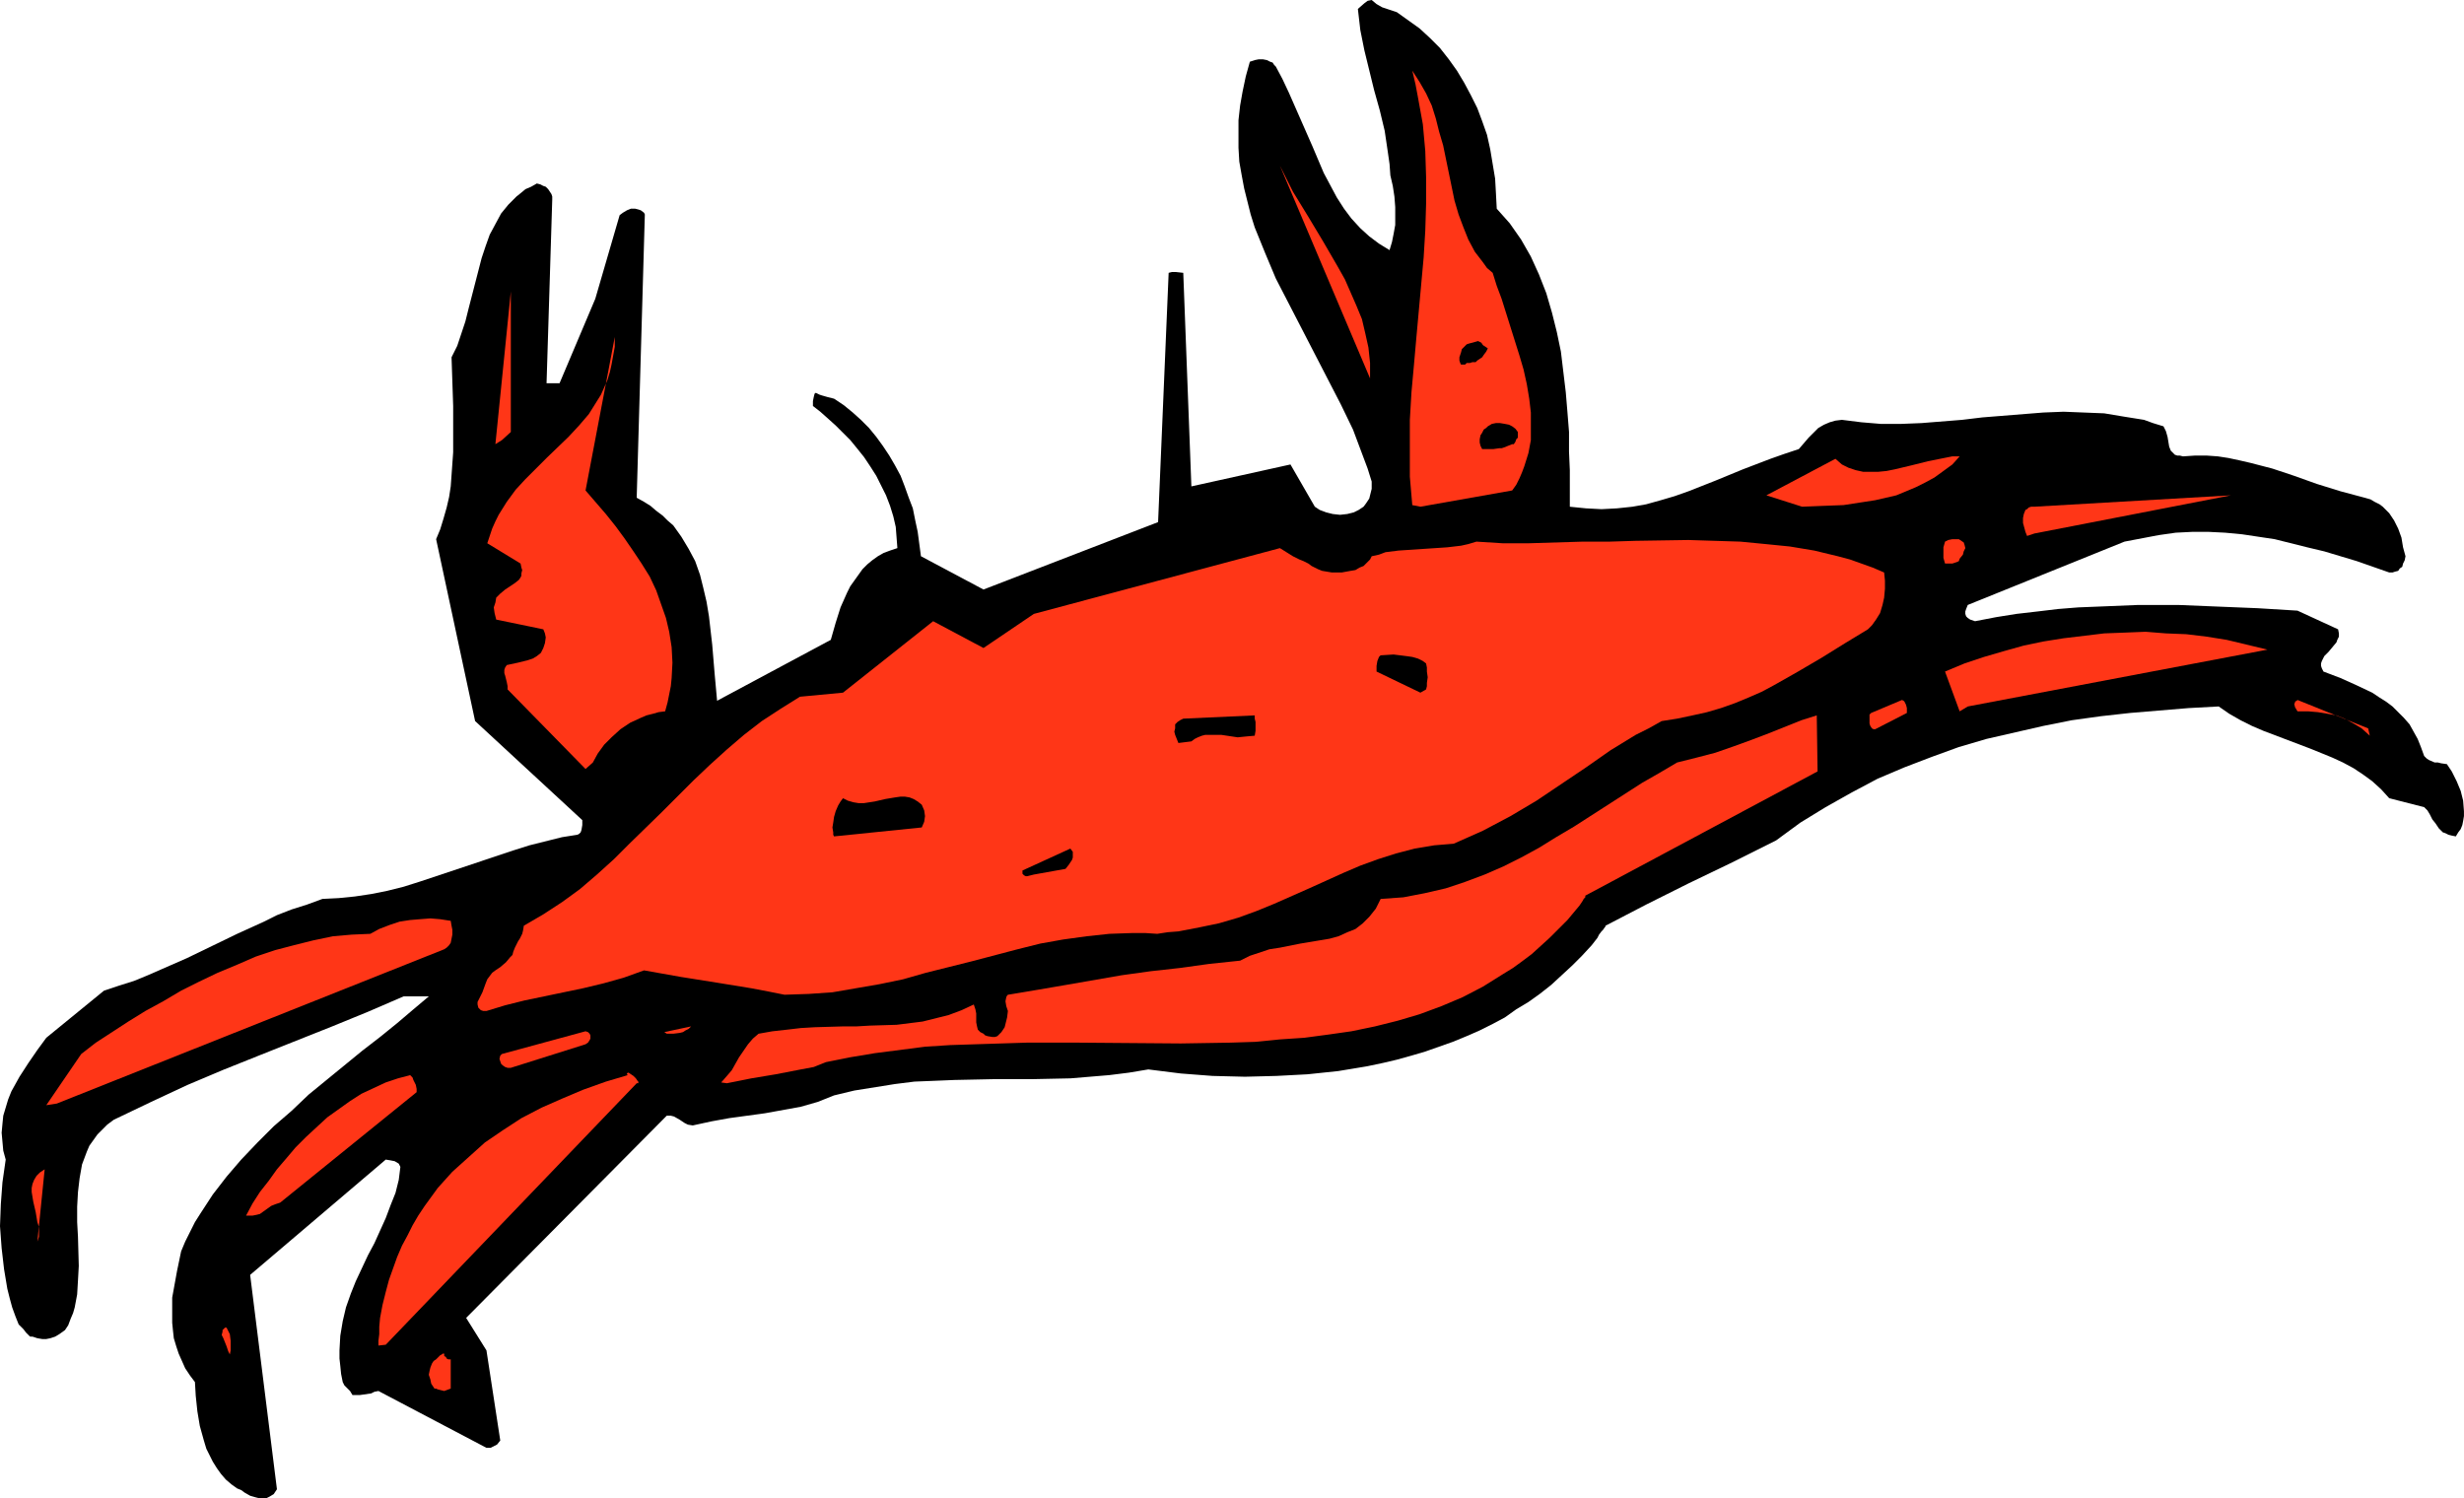
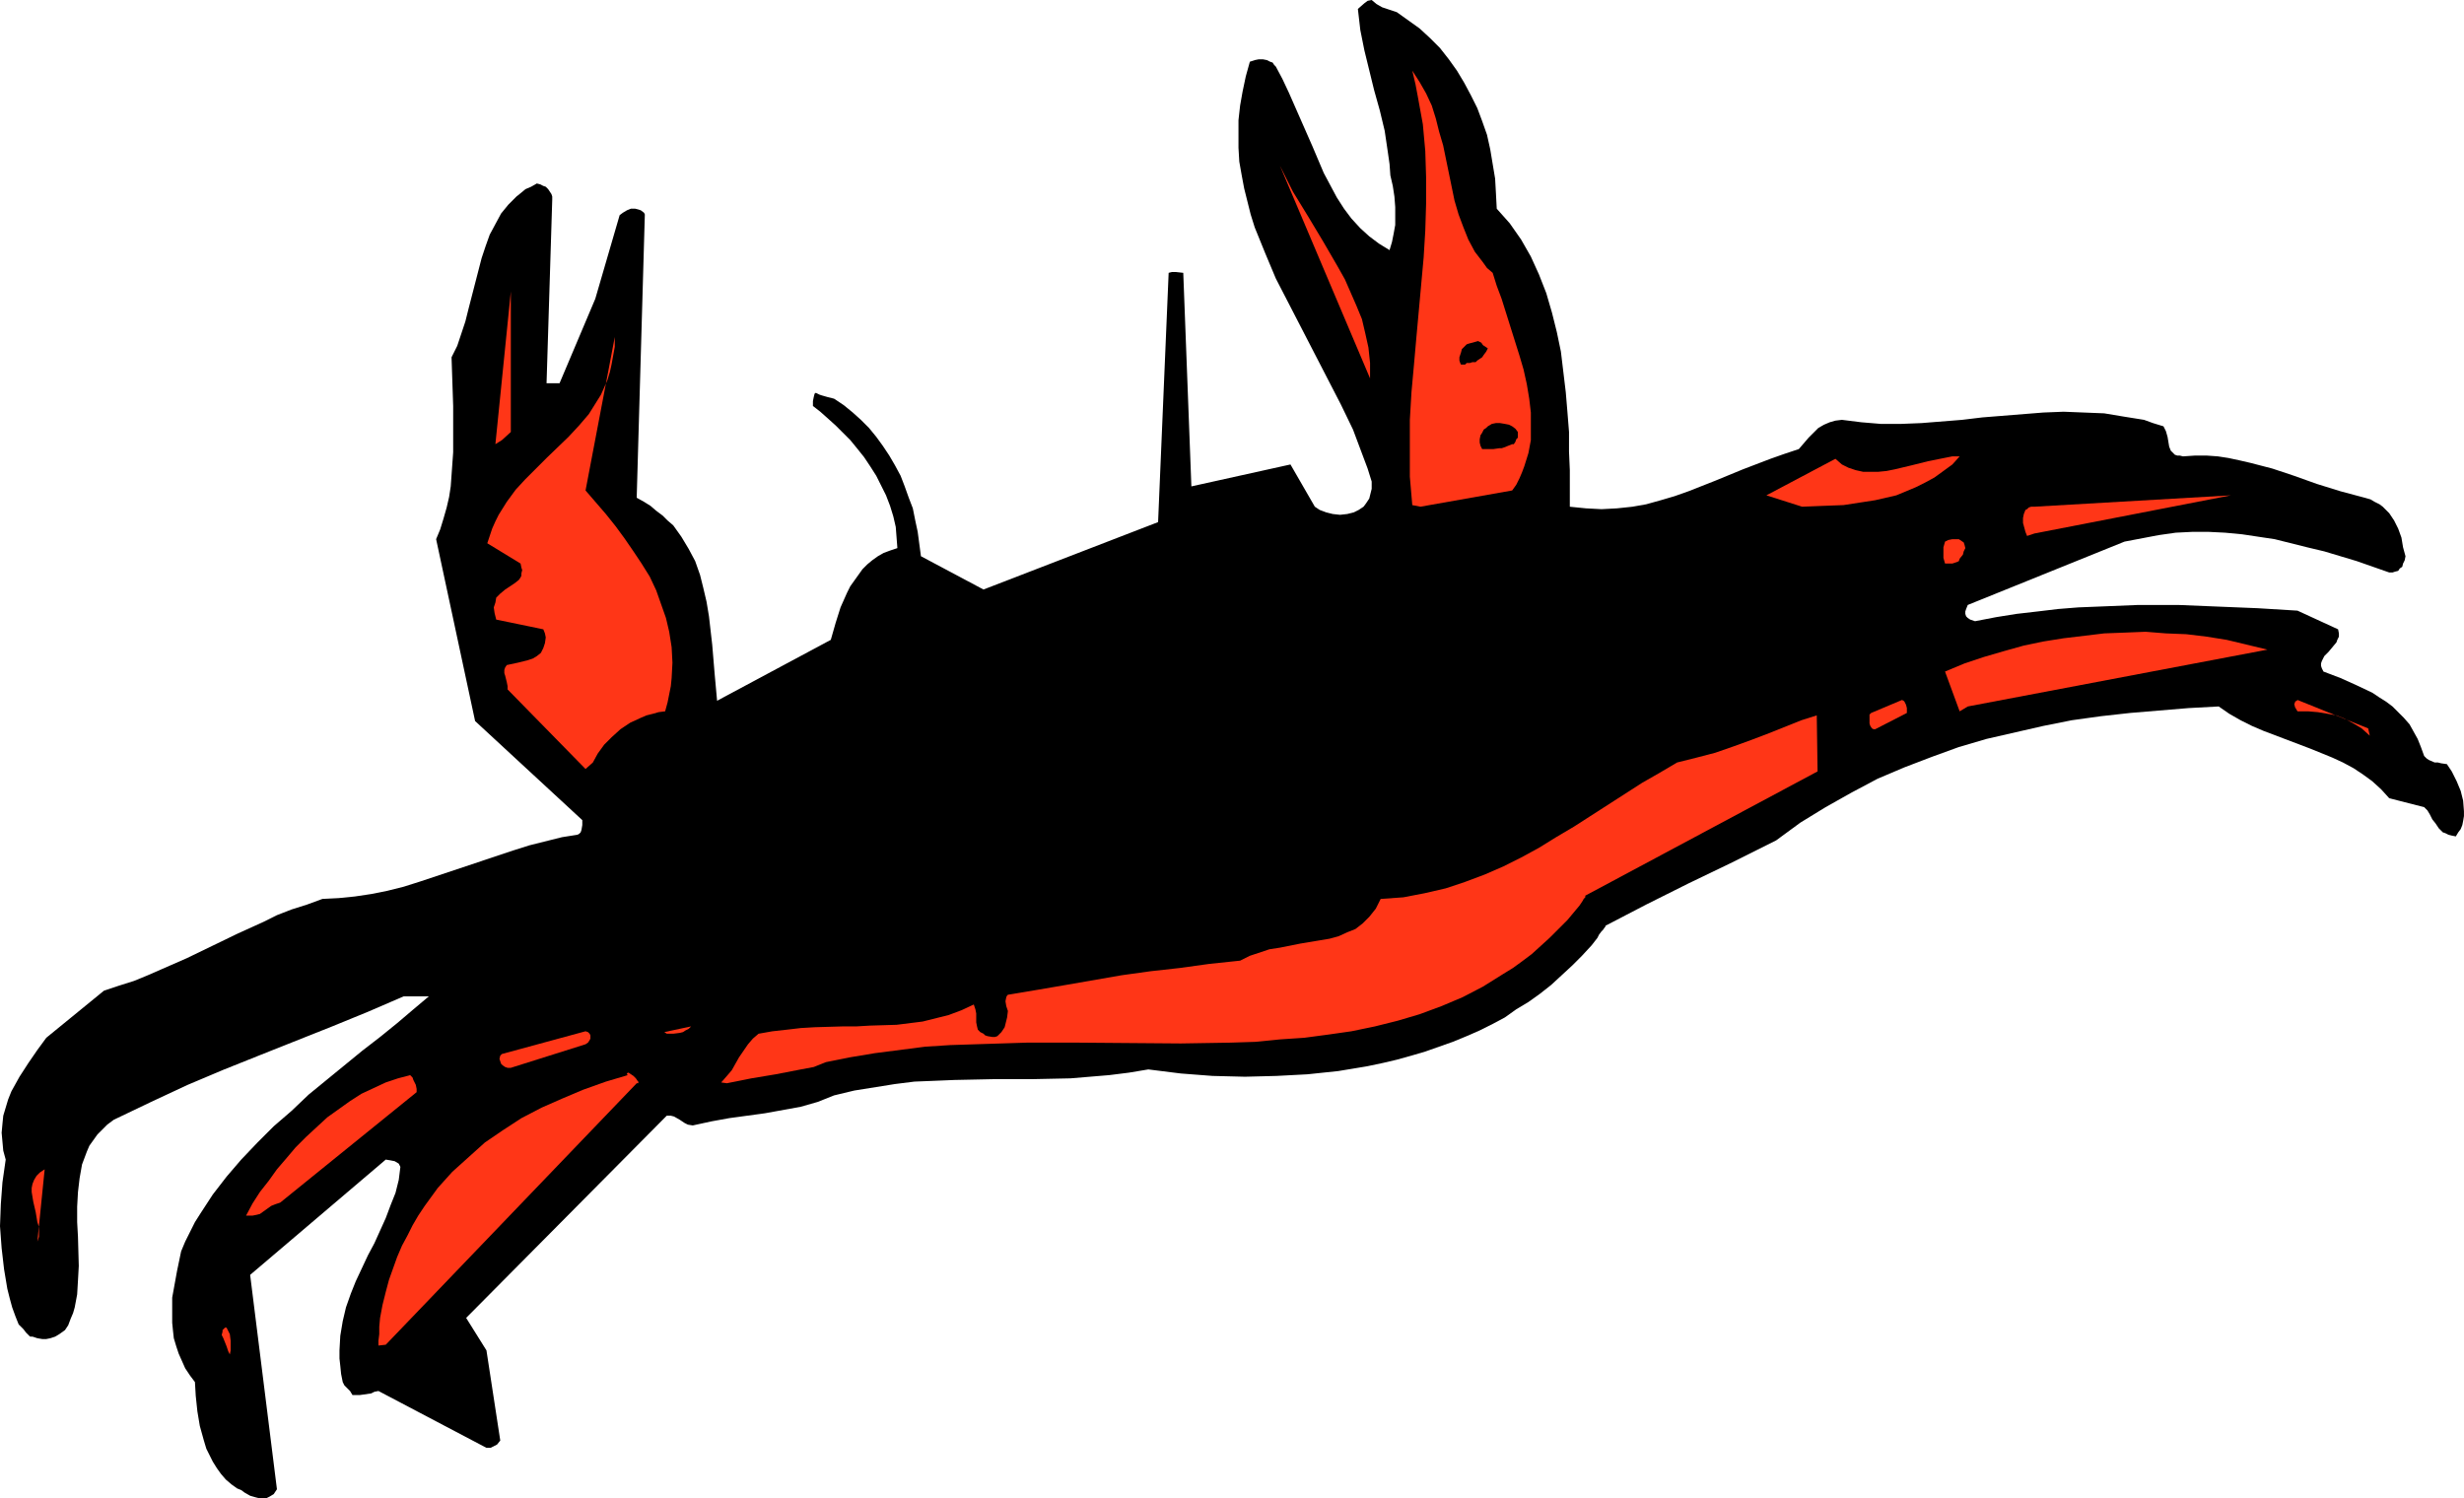
<svg xmlns="http://www.w3.org/2000/svg" xmlns:ns1="http://sodipodi.sourceforge.net/DTD/sodipodi-0.dtd" xmlns:ns2="http://www.inkscape.org/namespaces/inkscape" version="1.0" width="129.724mm" height="78.883mm" id="svg27" ns1:docname="Crab 10.wmf">
  <ns1:namedview id="namedview27" pagecolor="#ffffff" bordercolor="#000000" borderopacity="0.25" ns2:showpageshadow="2" ns2:pageopacity="0.0" ns2:pagecheckerboard="0" ns2:deskcolor="#d1d1d1" ns2:document-units="mm" />
  <defs id="defs1">
    <pattern id="WMFhbasepattern" patternUnits="userSpaceOnUse" width="6" height="6" x="0" y="0" />
  </defs>
  <path style="fill:#000000;fill-opacity:1;fill-rule:evenodd;stroke:none" d="m 52.197,298.139 h 0.808 l 0.646,-0.323 0.808,-0.485 0.323,-0.485 0.323,-0.485 -5.333,-42.66 26.987,-22.946 0.97,0.162 0.808,0.162 0.808,0.485 0.162,0.323 0.162,0.323 -0.323,2.585 -0.646,2.585 -0.97,2.424 -0.97,2.585 -2.262,5.009 -1.293,2.424 -2.424,5.171 -0.97,2.424 -0.97,2.747 -0.646,2.747 -0.485,2.909 -0.162,2.909 v 1.616 l 0.162,1.454 0.162,1.616 0.323,1.616 0.323,0.646 0.485,0.485 0.646,0.646 0.485,0.808 h 1.454 l 1.131,-0.162 1.131,-0.162 0.646,-0.323 0.808,-0.162 21.493,11.311 h 0.808 l 0.646,-0.323 0.646,-0.323 0.646,-0.808 -2.747,-17.937 -4.04,-6.464 39.915,-40.237 h 0.808 l 0.646,0.162 1.131,0.646 0.97,0.646 0.646,0.323 0.97,0.162 3.717,-0.808 3.555,-0.646 7.11,-0.97 3.555,-0.646 3.555,-0.646 3.394,-0.97 1.616,-0.646 1.616,-0.646 4.04,-0.97 4.04,-0.646 4.04,-0.646 3.878,-0.485 4.04,-0.162 3.878,-0.162 7.757,-0.162 h 7.595 l 7.757,-0.162 3.878,-0.323 3.878,-0.323 3.878,-0.485 3.878,-0.646 6.464,0.808 6.302,0.485 6.464,0.162 6.302,-0.162 6.141,-0.323 6.141,-0.646 2.909,-0.485 2.909,-0.485 3.07,-0.646 2.747,-0.646 2.909,-0.808 2.747,-0.808 5.494,-1.939 2.747,-1.131 2.586,-1.131 2.586,-1.293 2.424,-1.293 2.262,-1.616 2.424,-1.454 2.262,-1.616 2.262,-1.778 2.101,-1.939 2.101,-1.939 1.939,-1.939 1.939,-2.101 1.131,-1.454 0.323,-0.646 0.485,-0.646 0.323,-0.323 0.323,-0.485 0.162,-0.162 v -0.162 l 4.04,-2.101 4.04,-2.101 8.403,-4.201 8.726,-4.201 8.726,-4.363 4.848,-3.555 5.01,-3.07 5.171,-2.909 5.171,-2.747 5.333,-2.262 5.494,-2.101 5.333,-1.939 5.494,-1.616 5.656,-1.293 5.656,-1.293 5.656,-1.131 5.818,-0.808 5.818,-0.646 5.818,-0.485 5.818,-0.485 5.979,-0.323 2.101,1.454 2.262,1.293 2.262,1.131 2.262,0.97 4.686,1.778 4.686,1.778 4.363,1.778 2.101,0.97 2.101,1.131 1.939,1.293 1.778,1.293 1.778,1.616 1.616,1.778 6.949,1.778 0.646,0.646 0.485,0.808 0.485,0.97 0.646,0.808 0.646,0.97 0.808,0.808 0.485,0.162 0.646,0.323 0.646,0.162 0.808,0.162 0.485,-0.808 0.485,-0.646 0.323,-0.808 0.162,-0.808 0.162,-0.97 v -0.97 l -0.162,-2.101 -0.485,-1.939 -0.808,-1.939 -0.97,-1.939 -0.97,-1.454 -1.131,-0.162 -0.646,-0.162 h -0.646 l -1.131,-0.485 -0.485,-0.323 -0.485,-0.485 -0.646,-1.778 -0.646,-1.616 -0.808,-1.454 -0.808,-1.454 -1.131,-1.293 -1.131,-1.131 -1.131,-1.131 -1.293,-0.97 -1.293,-0.808 -1.454,-0.97 -3.07,-1.454 -3.232,-1.454 -3.394,-1.293 -0.323,-0.646 -0.162,-0.485 v -0.485 l 0.162,-0.485 0.485,-0.97 0.808,-0.808 0.808,-0.97 0.808,-0.97 0.162,-0.485 0.323,-0.646 v -0.646 l -0.162,-0.808 -8.08,-3.717 -7.918,-0.485 -7.918,-0.323 -7.918,-0.323 h -7.918 l -7.918,0.323 -4.04,0.162 -4.04,0.323 -4.04,0.485 -4.202,0.485 -4.04,0.646 -4.202,0.808 -0.97,-0.323 -0.485,-0.323 -0.323,-0.323 -0.162,-0.485 v -0.485 l 0.162,-0.485 0.323,-0.808 31.189,-12.604 3.394,-0.646 3.394,-0.646 3.394,-0.485 3.232,-0.162 h 3.394 l 3.232,0.162 3.394,0.323 3.232,0.485 3.232,0.485 3.232,0.808 3.232,0.808 3.394,0.808 6.464,1.939 6.464,2.262 h 0.646 l 0.485,-0.162 0.646,-0.162 0.323,-0.485 0.485,-0.323 0.162,-0.646 0.323,-0.646 0.162,-0.808 -0.485,-1.778 -0.323,-1.939 -0.646,-1.778 -0.808,-1.616 -0.97,-1.454 -0.646,-0.646 -0.646,-0.646 -0.646,-0.485 -0.97,-0.485 -0.808,-0.485 -1.131,-0.323 -4.848,-1.293 -4.686,-1.454 -4.525,-1.616 -4.363,-1.454 -4.363,-1.131 -2.101,-0.485 -2.262,-0.485 -2.101,-0.323 -2.262,-0.162 h -2.262 l -2.424,0.162 -0.646,-0.162 h -0.485 l -0.485,-0.162 -0.323,-0.323 -0.485,-0.485 -0.323,-0.808 -0.162,-0.97 -0.162,-0.97 -0.323,-1.131 -0.485,-0.97 -2.101,-0.646 -1.778,-0.646 -4.04,-0.646 -3.878,-0.646 -4.04,-0.162 -4.04,-0.162 -4.04,0.162 -4.04,0.323 -4.04,0.323 -4.04,0.323 -4.04,0.485 -8.08,0.646 -4.04,0.162 h -4.04 l -3.878,-0.323 -3.878,-0.485 -1.293,0.162 -1.131,0.323 -1.131,0.485 -1.131,0.646 -0.97,0.97 -0.97,0.97 -0.97,1.131 -0.97,1.131 -2.909,0.97 -2.747,0.97 -5.494,2.101 -5.494,2.262 -5.333,2.101 -2.747,0.97 -2.747,0.808 -2.909,0.808 -2.747,0.485 -3.07,0.323 -3.07,0.162 -3.07,-0.162 -3.232,-0.323 v -7.272 l -0.162,-3.717 V 85.967 l -0.323,-4.04 -0.323,-3.878 -0.485,-4.04 -0.485,-4.04 -0.808,-3.878 -0.97,-3.878 -1.131,-3.878 -1.454,-3.717 -1.616,-3.555 -1.939,-3.393 -1.131,-1.616 -1.131,-1.616 -1.293,-1.454 -1.293,-1.454 -0.162,-3.07 -0.162,-2.909 -0.485,-2.909 -0.485,-2.909 -0.646,-2.909 -0.97,-2.747 -0.97,-2.585 -1.293,-2.585 -1.293,-2.424 -1.454,-2.424 -1.616,-2.262 -1.778,-2.262 -1.939,-1.939 -2.101,-1.939 -2.262,-1.616 -2.262,-1.616 -1.454,-0.485 -1.454,-0.485 -1.131,-0.646 L 272.942,0 l -0.808,0.162 -0.646,0.485 -1.293,1.131 0.485,4.201 0.808,4.04 1.939,7.918 1.131,4.04 0.97,4.04 0.646,4.363 0.323,2.262 0.162,2.262 0.485,2.101 0.323,2.101 0.162,2.101 v 1.778 1.778 l -0.323,1.778 -0.323,1.616 -0.485,1.616 -2.101,-1.293 -1.939,-1.454 -1.778,-1.616 -1.778,-1.939 -1.454,-1.939 -1.454,-2.262 -1.293,-2.424 -1.293,-2.424 -2.262,-5.333 -4.686,-10.665 -1.293,-2.747 -1.293,-2.424 -0.323,-0.323 -0.323,-0.485 -0.485,-0.162 -0.646,-0.323 -0.808,-0.162 h -0.808 l -0.808,0.162 -0.97,0.323 -0.808,2.909 -0.646,3.07 -0.485,2.747 -0.323,2.909 v 2.747 2.747 l 0.162,2.747 0.485,2.747 0.485,2.585 0.646,2.585 0.646,2.585 0.808,2.585 2.101,5.171 2.101,5.009 2.586,5.009 2.586,5.009 5.171,10.019 2.586,5.009 2.424,5.009 1.939,5.171 0.97,2.585 0.808,2.585 v 1.454 l -0.323,1.293 -0.162,0.646 -0.323,0.485 -0.323,0.485 -0.485,0.646 -0.97,0.646 -0.97,0.485 -1.293,0.323 -1.454,0.162 -1.454,-0.162 -1.293,-0.323 -1.293,-0.485 -0.97,-0.646 -4.848,-8.403 -19.715,4.363 -1.616,-42.499 -1.454,-0.162 h -0.808 l -0.646,0.162 -2.101,49.609 -34.744,13.412 -12.443,-6.625 -0.323,-2.424 -0.323,-2.424 -0.485,-2.262 -0.485,-2.424 -0.808,-2.101 -0.808,-2.262 -0.808,-2.101 -1.131,-2.101 -1.131,-1.939 -1.293,-1.939 -1.293,-1.778 -1.454,-1.778 -1.616,-1.616 -1.616,-1.454 -1.778,-1.454 -1.939,-1.293 -1.293,-0.323 -1.131,-0.323 -0.485,-0.162 -0.323,-0.162 -0.323,-0.162 h -0.162 v 0 l -0.162,0.162 -0.162,0.646 -0.162,0.808 v 0.97 l 1.454,1.131 1.454,1.293 1.616,1.454 1.454,1.454 1.454,1.454 1.454,1.778 1.293,1.616 1.293,1.939 1.131,1.778 0.97,1.939 0.97,1.939 0.808,2.101 0.646,2.101 0.485,2.101 0.162,2.101 0.162,2.101 -1.454,0.485 -1.293,0.485 -1.131,0.646 -1.131,0.808 -0.97,0.808 -0.97,0.97 -0.808,1.131 -0.808,1.131 -0.808,1.131 -0.646,1.293 -1.293,2.909 -0.97,3.07 -0.97,3.393 -22.624,12.119 -0.485,-5.333 -0.485,-5.817 -0.646,-5.656 -0.485,-2.909 -0.646,-2.747 -0.646,-2.585 -0.97,-2.747 -1.293,-2.424 -1.454,-2.424 -1.616,-2.262 -1.131,-0.97 -0.97,-0.97 -1.293,-0.97 -1.131,-0.97 -1.293,-0.808 -1.454,-0.808 1.616,-56.234 v -0.162 l -0.162,-0.323 -0.646,-0.485 -0.485,-0.162 -0.646,-0.162 h -0.808 l -0.808,0.323 -0.808,0.485 -0.646,0.485 -4.848,16.644 -7.11,16.806 h -0.485 -0.485 -0.808 -0.808 l 1.131,-36.52 v -0.646 l -0.162,-0.485 -0.646,-0.97 -0.485,-0.485 -0.485,-0.162 -0.646,-0.323 -0.646,-0.162 -1.131,0.646 -1.131,0.485 -0.97,0.808 -0.808,0.646 -1.616,1.616 -1.454,1.778 -1.131,2.101 -1.131,2.101 -0.808,2.262 -0.808,2.424 -1.293,5.009 -1.293,5.009 -0.646,2.585 -0.808,2.424 -0.808,2.424 -1.131,2.262 0.162,4.848 0.162,4.848 v 4.686 4.525 l -0.323,4.525 -0.162,2.262 -0.323,2.101 -0.485,2.101 -0.646,2.262 -0.646,2.101 -0.808,1.939 7.757,36.197 21.331,19.714 v 0.97 l -0.162,0.97 -0.162,0.485 -0.323,0.323 -0.323,0.162 -3.07,0.485 -3.232,0.808 -3.232,0.808 -3.07,0.97 -6.302,2.101 -6.302,2.101 -6.302,2.101 -3.07,0.97 -3.232,0.808 -3.232,0.646 -3.232,0.485 -3.232,0.323 -3.232,0.162 -3.07,1.131 -3.07,0.97 -2.909,1.131 -2.586,1.293 -5.333,2.424 -5.01,2.424 -5.01,2.424 -5.171,2.262 -2.586,1.131 -2.747,1.131 -3.07,0.97 -2.909,0.97 -11.474,9.372 -1.778,2.424 -1.778,2.585 -1.778,2.747 -1.616,2.909 -0.646,1.616 -0.485,1.616 -0.485,1.616 -0.162,1.616 -0.162,1.778 0.162,1.778 0.162,1.778 0.485,1.778 -0.646,4.525 -0.323,4.363 L 0,244.005 l 0.323,4.363 0.485,4.201 0.646,3.878 0.485,1.939 0.485,1.778 0.646,1.778 0.646,1.616 0.97,0.97 0.485,0.646 0.808,0.808 H 6.141 6.464 l 0.97,0.323 0.97,0.162 h 0.323 0.485 l 0.808,-0.162 0.97,-0.323 0.808,-0.485 1.131,-0.808 0.646,-0.97 0.485,-1.293 0.485,-1.131 0.323,-1.131 0.485,-2.585 0.162,-2.747 0.162,-2.909 -0.162,-5.817 -0.162,-2.909 v -3.07 l 0.162,-2.909 0.323,-2.747 0.485,-2.747 0.485,-1.293 0.485,-1.293 0.485,-1.131 0.808,-1.131 0.808,-1.131 0.97,-0.97 0.97,-0.97 1.293,-0.97 7.434,-3.555 7.272,-3.393 7.272,-3.07 7.272,-2.909 14.221,-5.656 7.11,-2.909 7.11,-3.07 h 5.01 l -3.07,2.585 -3.232,2.747 -3.394,2.747 -3.555,2.747 -7.11,5.817 -3.555,2.909 -3.394,3.232 -3.555,3.07 -3.232,3.232 -3.232,3.393 -2.909,3.393 -2.747,3.555 -2.424,3.717 -1.131,1.778 -0.97,1.939 -0.97,1.939 -0.808,1.939 -0.808,3.878 -0.646,3.555 -0.323,1.778 v 1.616 1.778 1.616 l 0.162,1.616 0.162,1.454 0.485,1.616 0.485,1.454 0.646,1.454 0.646,1.454 0.97,1.454 0.97,1.293 0.162,2.747 0.323,3.07 0.485,2.909 0.808,2.909 0.485,1.616 0.646,1.293 0.646,1.293 0.808,1.293 0.808,1.131 0.97,1.131 1.131,0.97 1.131,0.808 0.808,0.323 0.646,0.485 1.131,0.646 1.131,0.323 0.646,0.162 z" id="path1" />
-   <path style="fill:#ff3617;fill-opacity:1;fill-rule:evenodd;stroke:none" d="m 88.395,276.808 1.293,-0.485 v -5.817 h -0.485 l -0.323,-0.162 -0.162,-0.323 -0.323,-0.162 v -0.323 -0.162 h -0.323 l -0.162,0.162 -0.323,0.162 -0.323,0.323 -0.485,0.485 -0.485,0.323 -0.323,0.485 -0.323,0.808 -0.162,0.646 -0.162,0.808 0.323,0.97 0.162,0.808 0.646,0.97 h 0.323 l 0.323,0.162 0.646,0.162 z" id="path2" />
  <path style="fill:#ff3617;fill-opacity:1;fill-rule:evenodd;stroke:none" d="m 45.894,268.729 v -0.97 -0.97 l -0.162,-1.293 -0.646,-1.293 H 44.763 l -0.323,0.323 -0.162,0.162 v 0.323 l -0.162,0.646 0.323,0.646 0.646,1.616 0.323,0.97 0.323,0.646 z" id="path3" />
  <path style="fill:#ff3617;fill-opacity:1;fill-rule:evenodd;stroke:none" d="m 76.76,267.598 49.934,-52.033 h 0.162 0.162 v -0.323 l -0.162,-0.162 -0.323,-0.485 -0.485,-0.485 -0.485,-0.323 -0.485,-0.323 h -0.162 l -0.162,0.162 v 0.162 l 0.162,0.162 -4.363,1.293 -4.525,1.616 -4.202,1.778 -4.04,1.778 -4.04,2.101 -3.717,2.424 -3.555,2.424 -3.232,2.909 -3.232,2.909 -1.454,1.616 -1.454,1.616 -1.293,1.778 -1.293,1.778 -1.293,1.939 -1.131,1.939 -0.97,1.939 -1.131,2.101 -0.97,2.262 -0.808,2.262 -0.808,2.262 -0.646,2.424 -0.646,2.585 -0.485,2.585 -0.162,1.778 v 1.454 l -0.162,1.293 v 1.131 -0.162 z" id="path4" />
  <path style="fill:#ff3617;fill-opacity:1;fill-rule:evenodd;stroke:none" d="m 7.434,247.075 1.454,-14.382 -0.97,0.646 -0.646,0.646 -0.485,0.808 -0.323,0.808 -0.162,0.808 v 0.808 l 0.323,1.939 0.485,2.101 0.323,1.939 0.323,0.97 v 0.97 0.97 z" id="path5" />
  <path style="fill:#ff3617;fill-opacity:1;fill-rule:evenodd;stroke:none" d="m 50.258,241.904 0.808,-0.162 0.646,-0.162 1.131,-0.808 1.131,-0.808 0.808,-0.323 0.97,-0.323 27.149,-21.977 v -0.646 l -0.162,-0.808 -0.485,-0.97 -0.162,-0.485 -0.485,-0.485 -2.424,0.646 -2.424,0.808 -2.424,1.131 -2.424,1.131 -2.262,1.454 -2.262,1.616 -2.262,1.616 -2.101,1.939 -2.101,1.939 -2.101,2.101 -1.778,2.101 -1.939,2.262 -1.616,2.262 -1.778,2.262 -1.454,2.262 -1.293,2.424 z" id="path6" />
-   <path style="fill:#ff3617;fill-opacity:1;fill-rule:evenodd;stroke:none" d="m 11.312,219.605 77.083,-30.703 0.485,-0.323 0.485,-0.485 0.323,-0.485 0.162,-0.808 0.162,-0.808 v -0.97 l -0.162,-0.808 -0.162,-0.97 -2.101,-0.323 -1.939,-0.162 -2.101,0.162 -1.939,0.162 -2.101,0.323 -1.939,0.646 -2.101,0.808 -1.778,0.97 -3.717,0.162 -3.717,0.323 -3.878,0.808 -3.878,0.97 -3.717,0.97 -3.878,1.293 -3.717,1.616 -3.878,1.616 -3.717,1.778 -3.555,1.778 -3.555,2.101 -3.555,1.939 -3.394,2.101 -3.232,2.101 -3.232,2.101 -2.909,2.262 -6.949,10.18 z" id="path7" />
  <path style="fill:#ff3617;fill-opacity:1;fill-rule:evenodd;stroke:none" d="m 144.632,215.565 2.424,-0.485 2.424,-0.485 4.848,-0.808 5.01,-0.97 2.586,-0.485 2.424,-0.97 4.848,-0.97 4.848,-0.808 5.01,-0.646 5.01,-0.646 5.01,-0.323 5.01,-0.162 10.181,-0.323 h 10.342 l 20.362,0.162 9.858,-0.162 5.01,-0.162 4.848,-0.485 4.848,-0.323 4.848,-0.646 4.525,-0.646 4.686,-0.97 4.525,-1.131 4.363,-1.293 4.363,-1.616 4.202,-1.778 4.04,-2.101 3.878,-2.424 2.101,-1.293 1.778,-1.293 1.939,-1.454 1.778,-1.616 1.778,-1.616 1.778,-1.778 1.778,-1.778 1.616,-1.939 0.808,-0.97 0.646,-0.97 0.162,-0.323 0.323,-0.323 v -0.162 -0.162 l 46.218,-24.724 -0.162,-11.15 -3.07,0.97 -3.232,1.293 -3.232,1.293 -3.394,1.293 -3.555,1.293 -3.717,1.293 -3.717,0.97 -3.878,0.97 -3.555,2.101 -3.394,1.939 -13.574,8.726 -3.555,2.101 -3.394,2.101 -3.555,1.939 -3.555,1.778 -3.717,1.616 -3.878,1.454 -3.878,1.293 -4.202,0.97 -4.202,0.808 -2.262,0.162 -2.262,0.162 -0.485,0.97 -0.485,0.97 -0.646,0.808 -0.646,0.808 -1.293,1.293 -1.454,1.131 -1.616,0.646 -1.778,0.808 -1.778,0.485 -1.939,0.323 -3.878,0.646 -4.04,0.808 -2.101,0.323 -1.939,0.646 -1.939,0.646 -1.939,0.97 -6.141,0.646 -5.818,0.808 -5.818,0.646 -5.818,0.808 -11.15,1.939 -5.656,0.97 -5.818,0.97 -0.162,0.162 -0.162,0.323 -0.162,0.808 0.162,0.97 0.323,0.97 -0.162,1.293 -0.323,1.293 -0.162,0.646 -0.323,0.485 -0.323,0.485 -0.323,0.323 -0.323,0.323 -0.162,0.162 -0.485,0.162 h -0.485 l -0.97,-0.162 -0.485,-0.162 -0.323,-0.323 -0.323,-0.162 -0.323,-0.162 -0.485,-0.485 -0.162,-0.646 -0.162,-0.808 v -0.808 -0.97 l -0.162,-0.808 -0.323,-0.97 -2.424,1.131 -2.586,0.97 -2.586,0.646 -2.586,0.646 -2.586,0.323 -2.586,0.323 -5.333,0.162 -2.747,0.162 h -2.747 l -5.494,0.162 -2.747,0.162 -2.747,0.323 -2.909,0.323 -2.747,0.485 -1.131,0.97 -0.97,1.131 -1.778,2.585 -1.454,2.585 -0.97,1.131 -1.131,1.293 z" id="path8" />
  <path style="fill:#ff3617;fill-opacity:1;fill-rule:evenodd;stroke:none" d="m 101.646,212.494 14.867,-4.686 0.485,-0.323 0.323,-0.485 0.162,-0.323 v -0.323 -0.323 l -0.162,-0.323 -0.323,-0.323 -0.485,-0.162 -16.645,4.525 -0.323,0.323 -0.162,0.646 0.162,0.485 0.162,0.485 0.323,0.323 0.485,0.323 0.485,0.162 z" id="path9" />
  <path style="fill:#ff3617;fill-opacity:1;fill-rule:evenodd;stroke:none" d="m 132.673,205.708 h 1.293 l 1.293,-0.162 0.646,-0.162 0.485,-0.323 0.646,-0.323 0.485,-0.485 v 0 l -5.333,1.131 z" id="path10" />
-   <path style="fill:#ff3617;fill-opacity:1;fill-rule:evenodd;stroke:none" d="m 96.798,201.183 3.717,-1.131 3.878,-0.97 7.757,-1.616 3.878,-0.808 4.04,-0.97 4.04,-1.131 4.04,-1.454 7.272,1.293 7.11,1.131 6.949,1.131 3.394,0.646 3.232,0.646 4.848,-0.162 4.686,-0.323 4.686,-0.808 4.686,-0.808 4.686,-0.97 4.525,-1.293 4.525,-1.131 4.525,-1.131 9.211,-2.424 4.525,-1.131 4.525,-0.808 4.686,-0.646 4.525,-0.485 4.686,-0.162 h 2.424 l 2.424,0.162 2.101,-0.323 2.101,-0.162 4.202,-0.808 3.878,-0.808 3.878,-1.131 3.555,-1.293 3.555,-1.454 6.949,-3.07 6.787,-3.07 3.394,-1.454 3.555,-1.293 3.555,-1.131 3.717,-0.97 3.878,-0.646 1.939,-0.162 1.939,-0.162 2.909,-1.293 2.909,-1.293 2.747,-1.454 2.747,-1.454 5.171,-3.07 9.858,-6.625 4.848,-3.393 5.01,-3.07 2.586,-1.293 2.586,-1.454 3.07,-0.485 3.07,-0.646 2.909,-0.646 2.747,-0.808 2.747,-0.97 2.747,-1.131 2.586,-1.131 2.424,-1.293 4.848,-2.747 4.686,-2.747 4.686,-2.909 4.525,-2.747 0.808,-0.808 0.808,-1.131 0.808,-1.293 0.485,-1.616 0.323,-1.454 0.162,-1.778 v -1.616 l -0.162,-1.616 -2.262,-0.97 -2.262,-0.808 -2.262,-0.808 -2.424,-0.646 -4.686,-1.131 -4.848,-0.808 -4.848,-0.485 -5.01,-0.485 -5.171,-0.162 -5.171,-0.162 -10.504,0.162 -5.171,0.162 h -5.333 l -10.666,0.323 h -5.333 l -5.171,-0.323 -1.616,0.485 -1.454,0.323 -2.747,0.323 -2.424,0.162 -4.848,0.323 -2.424,0.162 -2.586,0.323 -1.293,0.485 -1.454,0.323 -0.323,0.646 -0.646,0.646 -0.646,0.646 -0.808,0.323 -0.808,0.485 -0.97,0.162 -1.778,0.323 h -1.939 l -1.939,-0.323 -0.808,-0.323 -0.646,-0.323 -0.646,-0.323 -0.646,-0.485 -0.97,-0.485 -0.808,-0.323 -1.293,-0.646 -1.293,-0.808 -1.293,-0.808 -48.965,13.089 -10.019,6.787 -10.019,-5.333 -17.938,14.22 -8.565,0.808 -3.878,2.424 -3.717,2.424 -3.555,2.747 -3.394,2.909 -3.394,3.07 -3.232,3.07 -6.302,6.302 -6.464,6.302 -3.07,3.07 -3.394,3.07 -3.394,2.909 -3.555,2.585 -3.717,2.424 -3.878,2.262 -0.162,0.97 -0.162,0.646 -0.485,0.97 -0.323,0.485 -0.323,0.646 -0.323,0.646 -0.323,0.808 -0.162,0.646 -0.485,0.485 -0.808,0.97 -1.131,0.97 -0.97,0.646 -0.646,0.485 -0.485,0.646 -0.485,0.646 -0.323,0.808 -0.646,1.778 -0.485,0.97 -0.485,0.97 v 0.485 l 0.162,0.646 0.323,0.323 0.162,0.162 0.485,0.162 z" id="path11" />
  <path style="fill:#000000;fill-opacity:1;fill-rule:evenodd;stroke:none" d="m 205.717,174.035 6.302,-1.131 0.646,-0.808 0.646,-0.97 0.162,-0.485 v -0.646 -0.485 l -0.485,-0.646 -9.534,4.363 v 0.646 l 0.162,0.162 0.162,0.162 0.323,0.162 h 0.323 l 0.646,-0.162 z" id="path12" />
  <path style="fill:#000000;fill-opacity:1;fill-rule:evenodd;stroke:none" d="m 165.963,166.441 17.453,-1.778 0.485,-1.131 0.162,-1.131 -0.162,-1.131 -0.485,-1.131 -0.808,-0.646 -0.808,-0.485 -0.808,-0.323 -0.97,-0.162 h -0.808 l -1.131,0.162 -1.939,0.323 -2.101,0.485 -2.101,0.323 h -1.131 l -0.97,-0.162 -1.131,-0.323 -0.97,-0.485 -0.485,0.646 -0.485,0.808 -0.485,1.131 -0.323,1.131 -0.162,1.131 -0.162,0.97 0.162,0.97 v 0.485 z" id="path13" />
  <path style="fill:#ff3617;fill-opacity:1;fill-rule:evenodd;stroke:none" d="m 117.968,151.736 0.97,-1.778 1.293,-1.778 1.454,-1.454 1.778,-1.616 1.939,-1.293 2.101,-0.97 1.131,-0.485 1.293,-0.323 1.131,-0.323 1.293,-0.162 0.485,-1.778 0.323,-1.616 0.323,-1.616 0.162,-1.616 0.162,-3.07 -0.162,-3.07 -0.485,-3.07 -0.646,-2.747 -0.97,-2.747 -0.97,-2.747 -1.293,-2.747 -1.616,-2.585 -1.616,-2.424 -1.778,-2.585 -1.778,-2.424 -1.939,-2.424 -4.04,-4.686 5.818,-30.541 v 1.939 l -0.323,1.778 -0.323,1.778 -0.323,1.454 -0.485,1.616 -0.646,1.454 -0.646,1.454 -0.808,1.293 -1.616,2.585 -1.939,2.262 -2.101,2.262 -4.363,4.201 -2.101,2.101 -2.101,2.101 -1.939,2.101 -1.778,2.424 -1.616,2.585 -0.646,1.293 -0.646,1.454 -0.485,1.454 -0.485,1.454 6.626,4.04 0.162,0.808 0.162,0.485 -0.162,0.646 v 0.485 l -0.162,0.323 -0.323,0.485 -0.808,0.646 -0.97,0.646 -0.97,0.646 -0.97,0.808 -0.808,0.808 -0.162,0.97 -0.323,0.97 0.162,1.131 0.162,0.646 0.162,0.646 9.373,1.939 0.323,0.808 0.162,0.808 -0.162,1.131 -0.323,0.97 -0.485,0.97 -0.808,0.646 -0.808,0.485 -0.97,0.323 -1.939,0.485 -2.262,0.485 -0.323,0.485 -0.162,0.485 v 0.646 l 0.162,0.485 0.323,1.293 0.162,0.808 v 0.646 l 15.514,15.836 z" id="path14" />
  <path style="fill:#000000;fill-opacity:1;fill-rule:evenodd;stroke:none" d="m 237.067,147.534 0.646,-0.485 0.646,-0.323 0.808,-0.323 0.646,-0.162 h 1.616 1.616 l 3.232,0.485 1.616,-0.162 1.778,-0.162 0.162,-0.97 v -0.808 -0.97 l -0.162,-0.646 v -0.646 l -14.221,0.646 -0.646,0.323 -0.485,0.323 -0.485,0.485 v 0.808 l -0.162,0.646 0.162,0.646 0.323,0.808 0.323,0.808 z" id="path15" />
  <path style="fill:#ff3617;fill-opacity:1;fill-rule:evenodd;stroke:none" d="m 471.225,144.949 -14.059,-5.656 -0.162,0.162 -0.323,0.162 v 0.162 l -0.162,0.323 0.162,0.646 0.485,0.808 h 2.101 l 1.939,0.162 1.939,0.323 1.778,0.323 1.616,0.646 1.778,0.97 1.616,0.97 1.616,1.454 z" id="path16" />
  <path style="fill:#ff3617;fill-opacity:1;fill-rule:evenodd;stroke:none" d="m 373.457,144.949 5.979,-3.07 v -0.97 l -0.162,-0.646 -0.323,-0.646 -0.162,-0.162 -0.323,-0.162 -6.141,2.585 -0.323,0.323 v 0.485 0.646 0.646 l 0.162,0.485 0.323,0.485 0.323,0.162 h 0.323 z" id="path17" />
  <path style="fill:#ff3617;fill-opacity:1;fill-rule:evenodd;stroke:none" d="m 391.556,140.586 59.63,-11.311 -4.04,-0.97 -4.04,-0.97 -4.04,-0.646 -4.04,-0.485 -4.04,-0.162 -4.04,-0.323 -4.04,0.162 -4.202,0.162 -4.04,0.485 -4.04,0.485 -4.04,0.646 -3.878,0.808 -4.04,1.131 -3.878,1.131 -3.878,1.293 -3.878,1.616 2.909,7.918 z" id="path18" />
-   <path style="fill:#000000;fill-opacity:1;fill-rule:evenodd;stroke:none" d="m 282.638,137.839 1.131,-0.646 0.162,-0.646 v -0.646 l 0.162,-1.131 -0.162,-1.131 v -0.808 l -0.162,-0.808 -0.646,-0.485 -0.97,-0.485 -1.131,-0.323 -1.131,-0.162 -1.293,-0.162 -1.293,-0.162 -2.586,0.162 -0.162,0.162 -0.162,0.162 -0.323,0.808 -0.162,0.97 v 1.131 z" id="path19" />
  <path style="fill:#ff3617;fill-opacity:1;fill-rule:evenodd;stroke:none" d="m 388.486,112.145 0.485,-0.162 0.485,-0.162 0.323,-0.162 0.162,-0.485 0.646,-0.808 0.162,-0.646 0.323,-0.646 -0.162,-0.646 -0.162,-0.485 -0.485,-0.323 -0.485,-0.323 h -0.646 -0.646 l -0.808,0.162 -0.646,0.323 -0.323,1.131 v 0.97 1.131 l 0.323,1.131 z" id="path20" />
  <path style="fill:#ff3617;fill-opacity:1;fill-rule:evenodd;stroke:none" d="m 404.808,106.166 39.107,-7.595 -39.107,2.262 h -0.646 l -0.485,0.162 -0.323,0.323 -0.323,0.162 -0.323,0.808 -0.162,0.808 v 0.97 l 0.485,1.778 0.323,0.808 z" id="path21" />
  <path style="fill:#ff3617;fill-opacity:1;fill-rule:evenodd;stroke:none" d="m 282.638,100.834 18.261,-3.232 0.808,-1.131 0.646,-1.293 0.485,-1.131 0.485,-1.293 0.808,-2.585 0.485,-2.585 v -2.747 -2.747 l -0.323,-2.747 -0.485,-2.909 -0.646,-2.909 -0.808,-2.747 -1.778,-5.656 -1.778,-5.656 -0.97,-2.585 -0.808,-2.585 -1.131,-0.97 -0.808,-1.131 -1.616,-2.101 -1.293,-2.424 -0.97,-2.424 -0.97,-2.585 -0.808,-2.747 -1.131,-5.494 -1.131,-5.494 -0.808,-2.747 -0.646,-2.585 -0.808,-2.585 -1.131,-2.424 -1.293,-2.262 -1.454,-2.262 0.646,2.747 0.485,2.585 0.97,5.333 0.485,5.333 0.162,5.171 v 5.333 l -0.162,5.333 -0.323,5.333 -0.485,5.333 -0.485,5.333 -0.485,5.333 -0.485,5.494 -0.485,5.333 -0.323,5.494 v 5.656 5.656 l 0.485,5.656 z" id="path22" />
  <path style="fill:#ff3617;fill-opacity:1;fill-rule:evenodd;stroke:none" d="m 358.59,100.834 4.04,-0.162 4.202,-0.162 4.202,-0.646 2.101,-0.323 2.101,-0.485 2.101,-0.485 1.939,-0.808 1.939,-0.808 1.939,-0.97 1.778,-0.97 1.778,-1.293 1.778,-1.293 1.454,-1.616 h -1.454 l -1.616,0.323 -3.232,0.646 -3.232,0.808 -3.394,0.808 -1.616,0.323 -1.616,0.162 h -1.616 -1.454 l -1.454,-0.323 -1.454,-0.485 -1.293,-0.646 -1.293,-1.131 -13.736,7.272 z" id="path23" />
  <path style="fill:#ff3617;fill-opacity:1;fill-rule:evenodd;stroke:none" d="M 99.869,87.583 101.646,85.967 V 58.012 l -3.07,30.379 z" id="path24" />
  <path style="fill:#000000;fill-opacity:1;fill-rule:evenodd;stroke:none" d="m 296.051,89.361 h 1.131 l 1.131,-0.162 h 0.485 l 0.485,-0.162 0.808,-0.323 0.808,-0.323 h 0.323 l 0.323,-0.485 0.162,-0.485 0.323,-0.323 V 86.614 85.967 l -0.485,-0.646 -0.646,-0.485 -0.646,-0.323 -0.808,-0.162 -0.97,-0.162 h -0.808 l -0.808,0.162 -0.808,0.485 -0.323,0.323 -0.485,0.323 -0.323,0.646 -0.323,0.485 -0.162,0.808 v 0.646 l 0.162,0.646 0.323,0.646 z" id="path25" />
  <path style="fill:#ff3617;fill-opacity:1;fill-rule:evenodd;stroke:none" d="m 272.619,75.302 v -3.07 l -0.323,-3.07 -0.646,-2.909 -0.646,-2.747 -1.131,-2.747 -1.131,-2.585 -1.131,-2.585 -1.454,-2.585 -2.909,-5.009 -1.454,-2.424 -1.454,-2.424 -3.07,-5.009 -1.293,-2.585 -1.293,-2.585 z" id="path26" />
  <path style="fill:#000000;fill-opacity:1;fill-rule:evenodd;stroke:none" d="m 292.496,72.232 0.485,-0.162 h 0.646 l 0.323,-0.323 0.485,-0.323 0.485,-0.323 0.323,-0.485 0.485,-0.646 0.323,-0.646 -0.485,-0.323 -0.485,-0.323 -0.323,-0.485 -0.646,-0.323 -1.131,0.323 -0.646,0.162 -0.485,0.162 -0.485,0.485 -0.485,0.485 -0.162,0.646 -0.323,0.97 v 0.646 l 0.162,0.485 0.162,0.323 h 0.162 0.323 0.323 l 0.323,-0.323 z" id="path27" />
</svg>